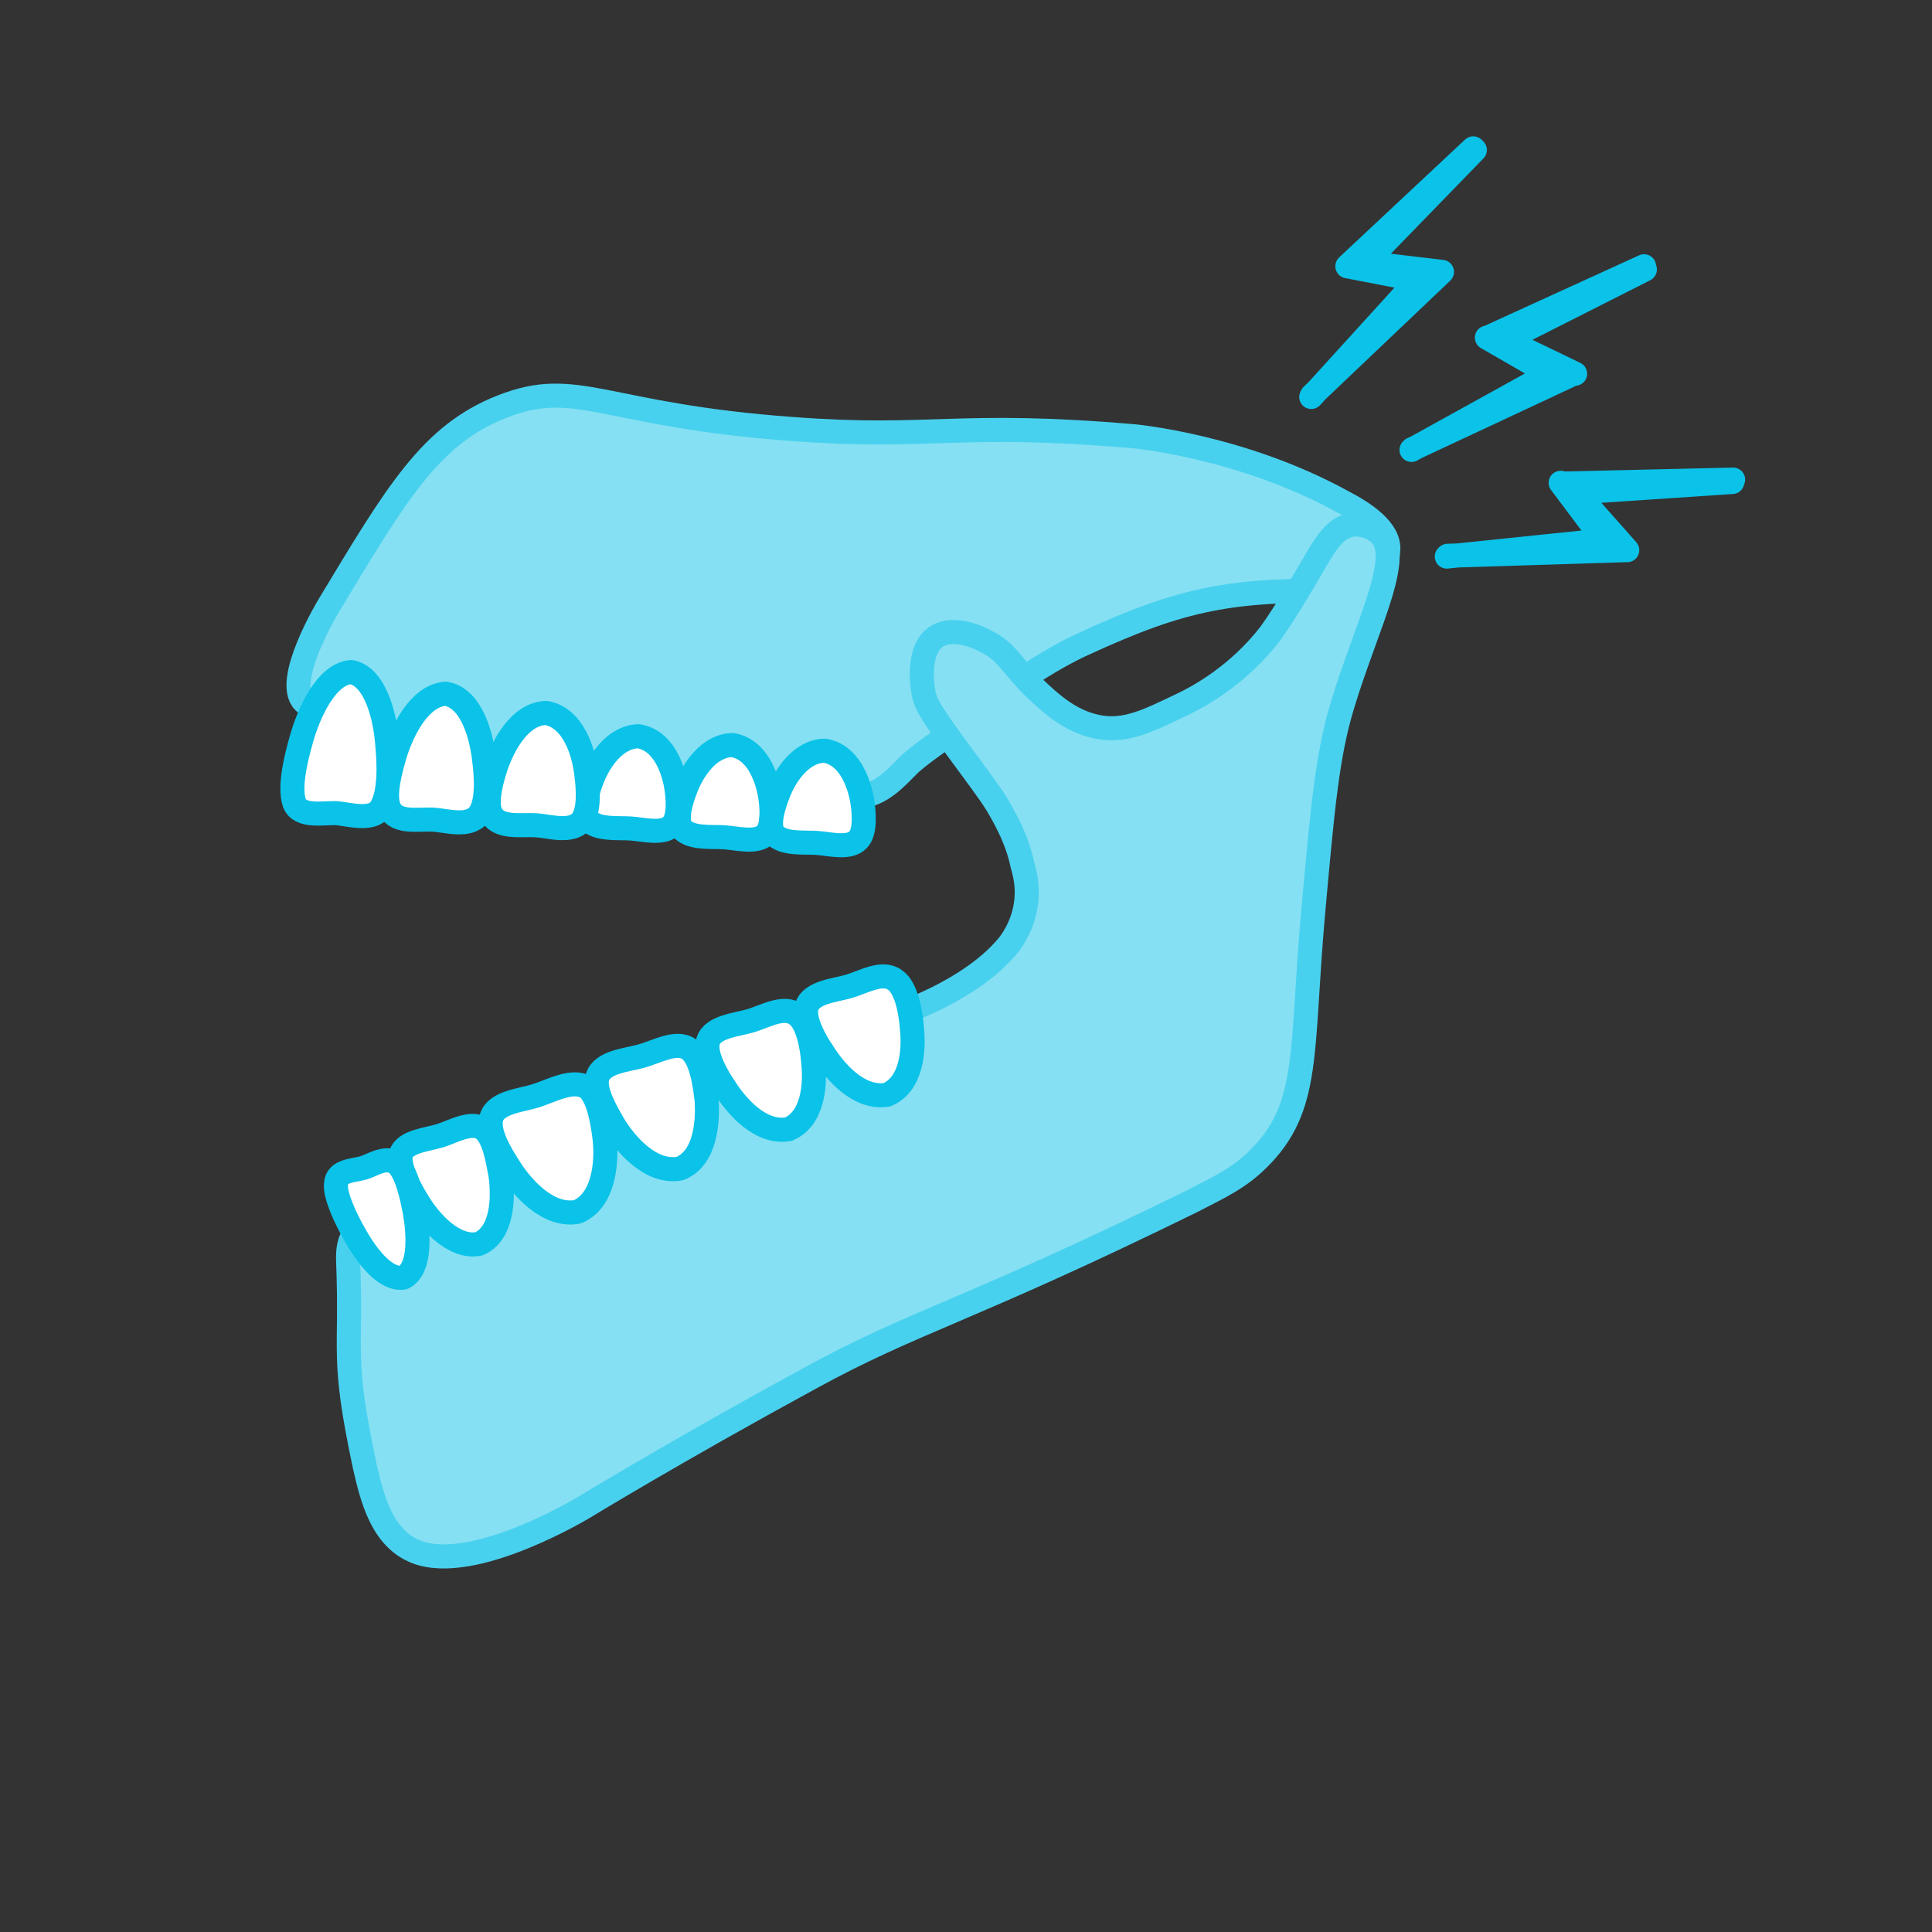
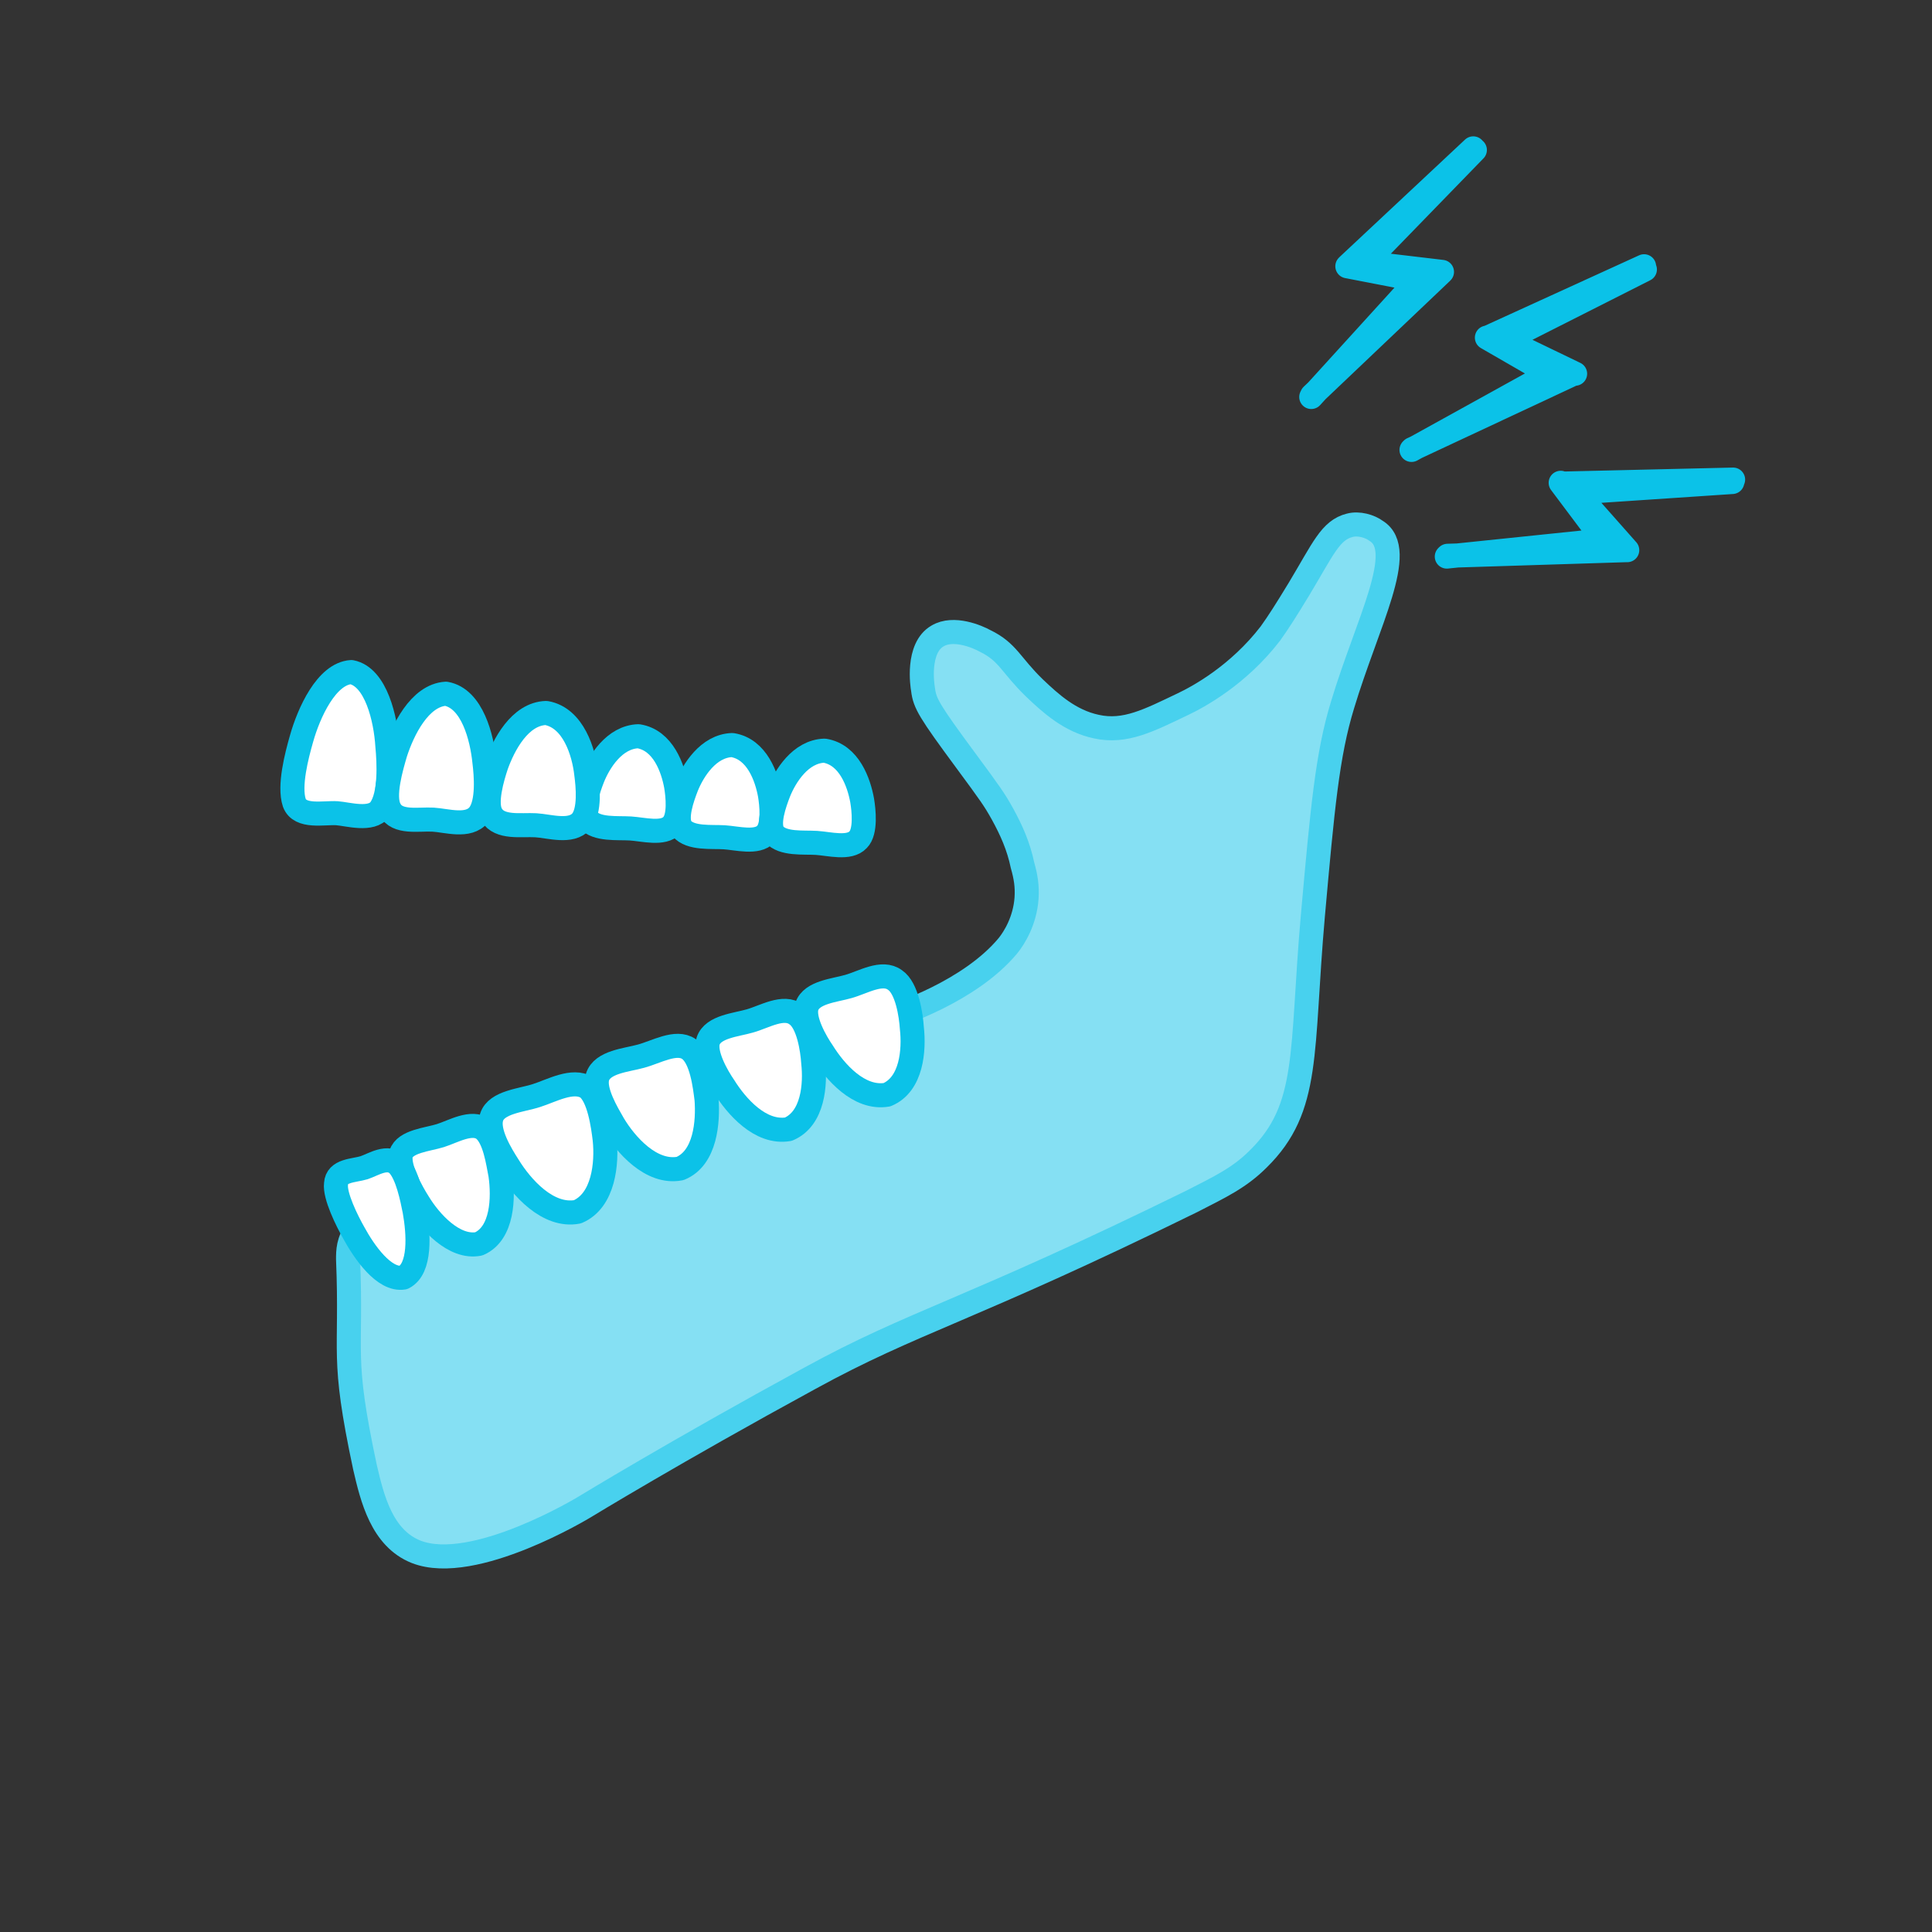
<svg xmlns="http://www.w3.org/2000/svg" version="1.1" x="0px" y="0px" viewBox="0 0 240.9 240.9" style="enable-background:new 0 0 240.9 240.9;" xml:space="preserve">
  <rect x="0" y="0" width="240.9" height="240.9" fill="#333333" stroke="none" />
  <style type="text/css">
	.st0{fill:#0BC2E8;stroke:#0BC2E8;stroke-width:3;stroke-linecap:round;stroke-linejoin:round;stroke-miterlimit:10;}
	.st1{fill:#FFFFFF;stroke:#0BC2E8;stroke-width:3;stroke-linecap:round;stroke-linejoin:round;stroke-miterlimit:10;}
	.st2{fill:none;stroke:#0BC2E8;stroke-linecap:round;stroke-linejoin:round;stroke-miterlimit:10;}
	.st3{fill:#0BC2E8;stroke:#0BC2E8;stroke-width:2;stroke-linecap:round;stroke-linejoin:round;stroke-miterlimit:10;}
	.st4{fill:none;stroke:#0BC2E8;stroke-width:3;stroke-linecap:round;stroke-linejoin:round;stroke-miterlimit:10;}
	.st5{fill:#85E0F3;stroke:#48D1EE;stroke-width:3;stroke-linecap:round;stroke-linejoin:round;stroke-miterlimit:10;}
	.st6{fill:none;stroke:#0BC2E8;stroke-width:2;stroke-linecap:round;stroke-linejoin:round;stroke-miterlimit:10;}
	.st7{fill:#85E0F3;stroke:#0BC2E8;stroke-width:3;stroke-linecap:round;stroke-linejoin:round;stroke-miterlimit:10;}
</style>
  <g id="Calque_6_xA0_Image_1_">
    <path class="st0" d="M103.3,176.3" />
    <path class="st0" d="M91.9,177.4" />
    <path class="st0" d="M139.6,178.6" />
    <path class="st0" d="M131.8,182.7" />
    <path class="st0" d="M167.4,180.1" />
    <path class="st1" d="M54.1,100" />
    <path class="st0" d="M191.2,184.4" />
    <path class="st0" d="M48.8,181.7" />
    <path class="st0" d="M60.2,180.6" />
    <path class="st0" d="M49,159.4" />
    <path class="st0" d="M25,197.7" />
    <path class="st1" d="M23.1,209" />
    <path class="st2" d="M208.3,48.5" />
    <path class="st3" d="M111.2,134.8" />
    <path class="st3" d="M112.4,129.4" />
    <path class="st0" d="M125.3,118.1" />
    <path class="st4" d="M170.8,75.7" />
-     <path class="st5" d="M121,89.5c4.1-3.4,9.8-7.3,14.3-9.3c12.2-5.6,18.3-6.8,32.6-6.5c3.3,0.1,5.1-3.1,5.2-5.1   c0.2-2.5-2.9-4.6-5.8-6.1c-12.6-6.9-25.9-8.1-25.9-8.1c-22-1.9-25.3,0.4-42.5-0.9C75.2,51.8,72,47,62.6,50.7   c-8.9,3.5-13.1,10.7-21.6,24.8c0,0-5.7,9.4-3.1,12c0.3,0.3,0.8,0.5,0.8,0.5c0.7,0.2,1.5,0,1.6-0.1c2.1-0.6,5.3,3.5,5.3,3.5   c5.8,7.3,51.7,5.2,59.3,7.6c0.3,0.1,1.2,0.4,2.3,0.3c2.7-0.2,4.5-2.3,6.3-4.1C115.9,93.1,118.7,91.5,121,89.5z" />
    <path class="st1" d="M42,101.4c1.4,0.1,4.3,1,5.4-0.5c1.3-1.8,1.1-5.8,0.9-7.9c-0.2-3.3-1.4-8.6-4.5-9.2c-3.1,0.2-5.3,5.1-6.2,8.3   c-0.6,2.1-1.6,5.9-0.9,8C37.4,102,40.4,101.3,42,101.4" />
    <path class="st1" d="M78.6,103.3c1.6,0.1,4.1,0.8,5.2-0.4c1-1,0.7-3.7,0.5-4.9c-0.4-2.2-1.6-5.7-4.7-6.2c-3,0.1-4.9,3.2-5.7,5.2   c-0.5,1.3-1.5,4-0.6,5.2C74.4,103.5,77,103.2,78.6,103.3" />
    <path class="st1" d="M66.8,102.9c1.7,0.1,4.4,1,5.7-0.5c1.1-1.3,0.8-4.4,0.6-5.9c-0.3-2.7-1.6-7-5-7.6c-3.3,0.1-5.3,4-6.2,6.5   c-0.5,1.5-1.5,4.8-0.6,6.2C62.3,103.3,65,102.8,66.8,102.9" />
    <path class="st1" d="M54,102.2c1.7,0.1,4.4,1,5.7-0.6c1.2-1.5,0.9-5,0.7-6.6c-0.3-3-1.5-7.9-4.8-8.5c-3.3,0.2-5.4,4.6-6.3,7.4   c-0.5,1.7-1.6,5.4-0.7,7C49.5,102.7,52.2,102.1,54,102.2" />
    <path class="st6" d="M114.5,121.4" />
    <path class="st7" d="M128.6,81.9" />
    <path class="st1" d="M90.3,104.4c1.6,0.1,4.1,0.8,5.2-0.4c1-1,0.7-3.7,0.5-4.9c-0.4-2.2-1.6-5.7-4.7-6.2c-3,0.1-4.9,3.2-5.7,5.2   c-0.5,1.3-1.5,4-0.6,5.2C86.1,104.6,88.7,104.3,90.3,104.4" />
    <path class="st5" d="M167.4,87.9c-1.9,6.2-2.5,12.9-3.7,26.3c-1.5,17-0.3,23.9-6.8,30.3c-2.4,2.4-4.8,3.5-8.3,5.3   c-27.9,13.7-34.6,14.9-47.7,22.1c-16.7,9.1-28,16-28,16c0,0-13.8,8.4-21,5.6l0,0c-4.3-1.7-5.5-6.7-6.4-10.6   c-3-14.1-1.6-13.7-2.1-25.9c0-0.9,0-2.4,1.1-3.6c1.6-1.9,4.6-1.6,6.2-1.6c0.7,0,1.3,0,1.8-0.1c5.1-0.8,11.5-4.7,11.5-4.7   c7.5-5.4,32.5-15.7,47.4-20.3c0.3-0.1,9.5-3,14.3-8.8c0.8-1,2.1-3.1,2.3-5.9c0.1-1.5-0.1-2.7-0.5-4.1c-0.5-2.4-1.4-4.4-2.5-6.4   c-1-1.8-1.5-2.5-4.6-6.7c-4.5-6.1-5.1-7.1-5.3-8.8c-0.1-0.5-0.8-5.2,1.8-6.7c2-1.2,5,0.1,5.9,0.6c2.9,1.4,3.2,3,6.2,5.9   c2,1.9,4.4,4.1,7.7,4.8c3.6,0.8,6.6-0.8,10.8-2.8c1.9-0.9,6.9-3.6,10.9-8.8c1-1.4,1.9-2.8,3.6-5.6c3-5,3.9-7.3,6.3-7.9   c1.1-0.3,2.5,0.1,3.3,0.7C175.5,68.6,170.5,77.6,167.4,87.9z" />
    <path class="st1" d="M101.8,105.1c1.6,0.1,4.1,0.8,5.2-0.4c1-1,0.7-3.7,0.5-4.9c-0.4-2.2-1.6-5.7-4.7-6.2c-3,0.1-4.9,3.2-5.7,5.2   c-0.5,1.3-1.5,4-0.6,5.2C97.6,105.3,100.2,105,101.8,105.1" />
    <polyline class="st0" points="216.1,59.8 194.7,60.3 194.6,60.2 200,67.4 199.7,67.4 180.4,69.4 180.5,69.3 202.7,68.6 202.9,68.6    196.7,61.6 196.6,61.4 216,60.1  " />
    <polyline class="st0" points="205,33.2 185.5,42.1 185.4,42.1 193.2,46.6 193,46.7 176,56.1 176.1,56 196.2,46.6 196.4,46.6    187.9,42.5 187.7,42.4 205.1,33.6  " />
    <polyline class="st0" points="183.7,18.5 168.1,33.1 168,33.2 176.8,34.9 176.6,35.1 163.5,49.5 163.6,49.3 179.7,34 179.8,33.9    170.5,32.8 170.3,32.7 183.9,18.7  " />
    <path class="st1" d="M79.9,131.7c-1.8,0.5-4.8,0.7-5.4,2.6c-0.5,1.7,1.2,4.5,2,5.9c1.5,2.5,4.7,6.2,8.3,5.5   c3.2-1.3,3.5-5.9,3.3-8.6c-0.2-1.6-0.6-5.2-2.2-6.3C84.3,129.7,81.8,131.2,79.9,131.7" />
    <path class="st1" d="M93.5,127.3c-1.7,0.5-4.6,0.7-5.2,2.5c-0.5,1.6,1.1,4.4,2,5.7c1.5,2.4,4.5,5.9,8,5.3c3.1-1.3,3.4-5.6,3.1-8.3   c-0.1-1.6-0.6-5-2.1-6C97.7,125.3,95.3,126.8,93.5,127.3" />
    <path class="st1" d="M66.9,136.6c-1.8,0.6-5,0.8-5.6,2.7c-0.6,1.8,1.2,4.7,2.1,6.1c1.6,2.6,4.9,6.4,8.6,5.7c3.3-1.4,3.7-6.1,3.4-9   c-0.2-1.7-0.7-5.4-2.2-6.5C71.4,134.5,68.8,136,66.9,136.6" />
    <path class="st1" d="M54.9,141.6c1.6-0.5,3.9-1.9,5.4-0.8c1.4,1.1,1.8,4.2,2.1,5.7c0.4,2.8,0.3,7.3-2.7,8.6   c-3.1,0.6-6.1-2.8-7.5-5.1c-0.9-1.4-2.6-4.5-2.2-6.1C50.5,142.3,53.3,142.1,54.9,141.6" />
    <path class="st1" d="M45.4,145.6c1.2-0.4,2.9-1.6,4.2-0.4c1.2,1.2,1.8,4.3,2.1,5.8c0.5,2.8,0.8,7.2-1.4,8.3   c-2.4,0.4-4.9-3.2-6.2-5.6c-0.8-1.4-2.4-4.6-2.2-6.1C42,145.9,44.1,146,45.4,145.6" />
    <path class="st1" d="M105.8,123c-1.7,0.5-4.6,0.7-5.2,2.5c-0.5,1.6,1.1,4.4,2,5.7c1.5,2.4,4.5,5.9,8,5.3c3.1-1.3,3.4-5.6,3.1-8.3   c-0.1-1.6-0.6-5-2.1-6C110,121,107.6,122.5,105.8,123" />
  </g>
  <g id="Calque_2">
</g>
</svg>